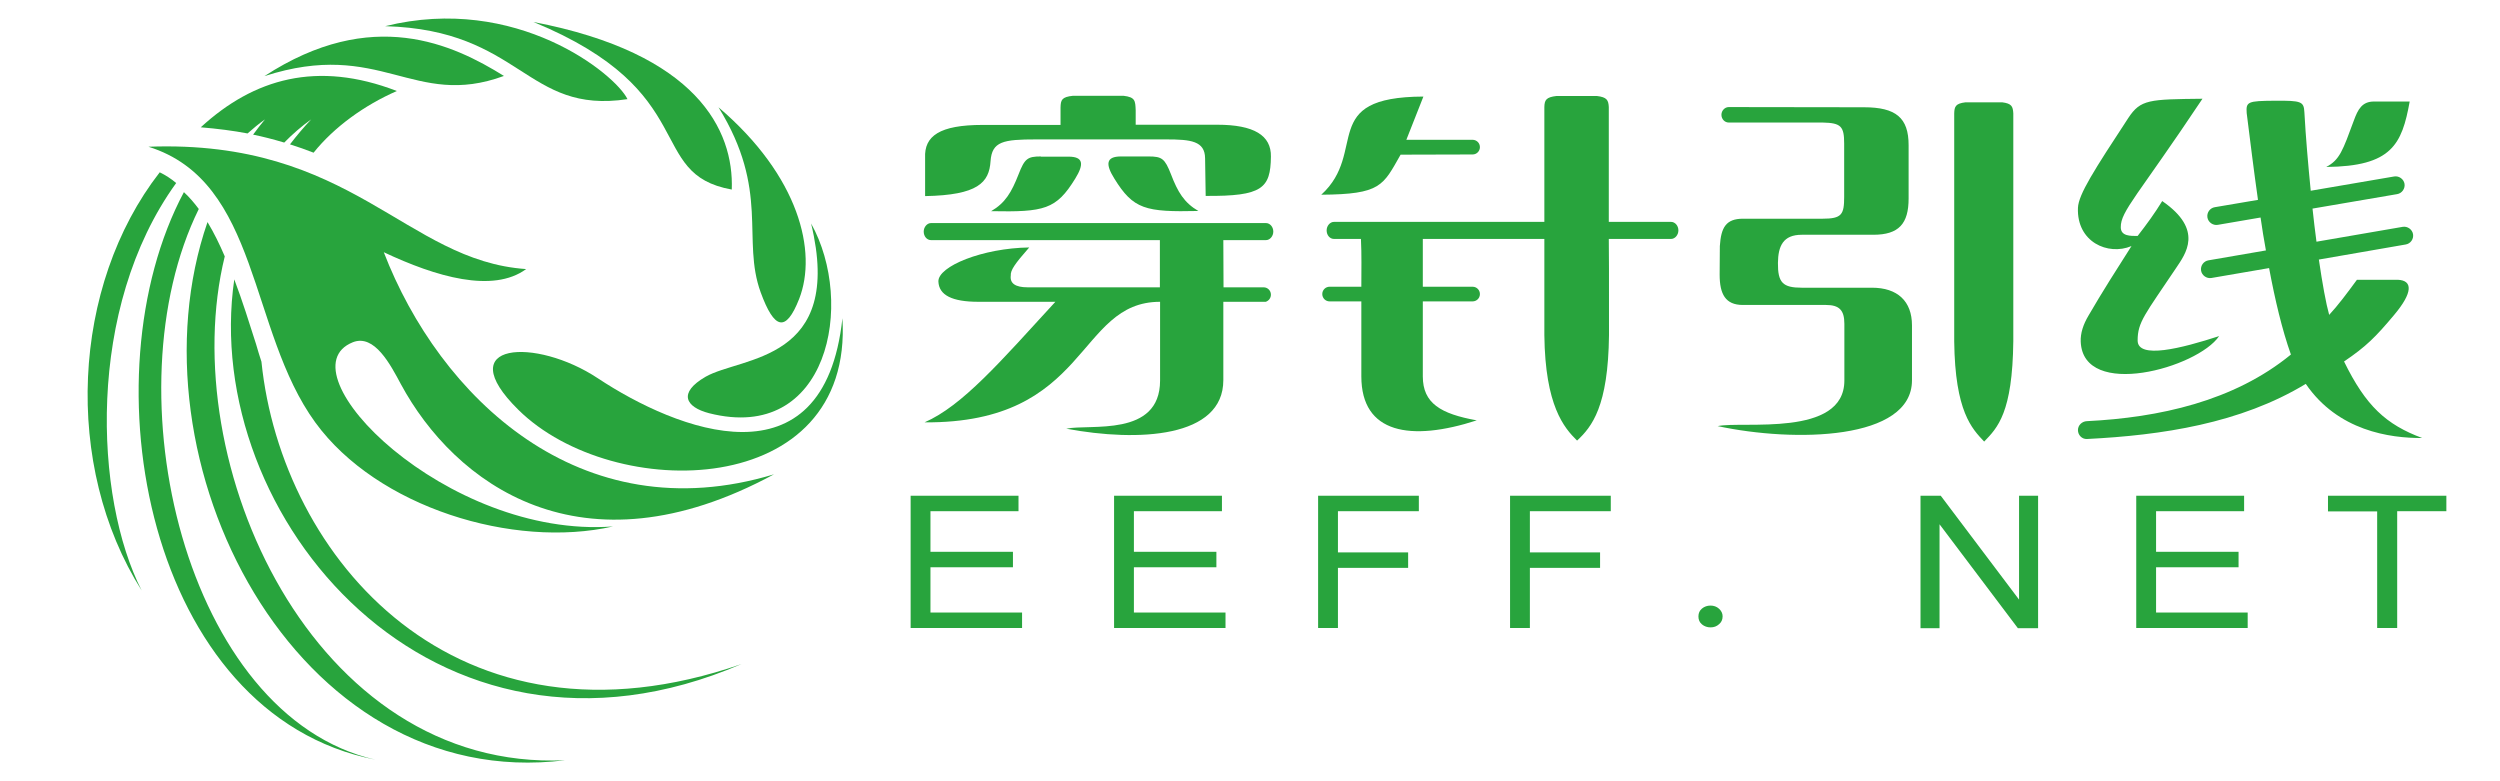
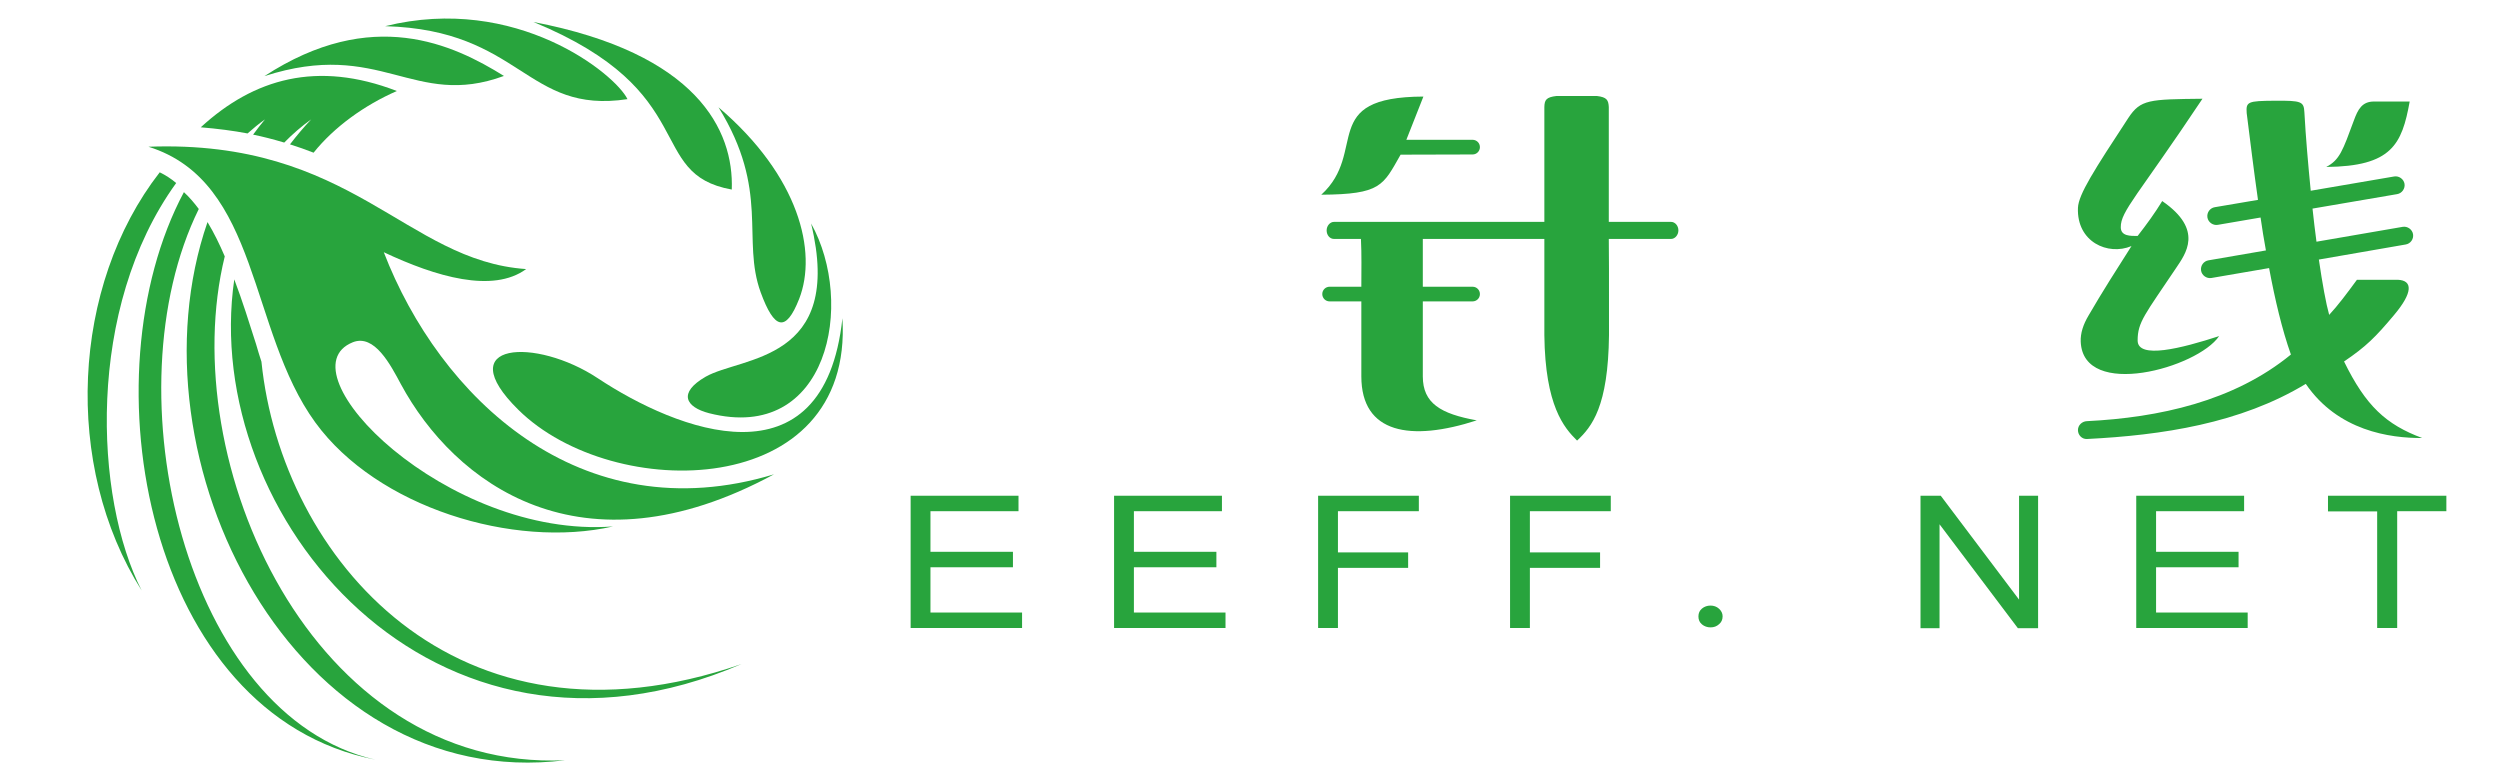
<svg xmlns="http://www.w3.org/2000/svg" width="128px" height="40px" viewBox="0 0 1237.7 394">
  <g fill-rule="evenodd" clip-rule="evenodd" fill="#28a43d">
    <path d="M799.9,169c-0.4,36-8.6,46.2-16.1,53.2c-6.6-6.5-16.1-17.6-16.5-53.2v-48.5H706c0,12.6,0,20.5,0,24.1h25.1c2.1,0,3.7,1.7,3.7,3.7l0,0c0,2.1-1.7,3.7-3.7,3.7H706c0,3.8,0,9.6,0,37.8c0,13.6,9,18.9,27.2,22.2c-33.3,10.8-58.2,6.7-58.2-22.2c0-27.7,0-33.3,0-37.8h-16c-2.1,0-3.7-1.7-3.7-3.7l0,0c0-2.1,1.7-3.7,3.7-3.7h16c0-8.4,0.2-16-0.2-24.1h-13.6c-2.1,0-3.7-1.9-3.7-4.3l0,0c0-2.3,1.7-4.3,3.7-4.3h106.1V54c0.1-3.5,0.8-5,6.2-5.6h20.2c5.2,0.6,5.9,2.1,6.1,5.6c0,40.9,0,52.6,0,57.9h31.4c2,0,3.7,1.9,3.7,4.3l0,0c0,2.3-1.7,4.3-3.7,4.3h-31.4C799.9,126.1,799.9,137.7,799.9,169L799.9,169zM654.8,98.2c30.2-0.2,31.1-4.6,40-20.2l36.3-0.1c2.1,0,3.7-1.7,3.7-3.7l0,0c0-2.1-1.7-3.7-3.7-3.7h-33.4l8.6-21.8C653,48.9,678.6,76.5,654.8,98.2z" />
-     <path d="M455,98.9V79.6c-0.5-11,7.3-16.6,29-16.6l39.3,0v-8.8c0.1-3.8,0.6-5.3,6.3-5.9H555c6,0.7,6,2.5,6.2,7.3c0,0,0,0,0,0v7.3h41.1c18.6,0,27.3,5.4,27.1,16.1c-0.2,16-4.3,20-32.9,19.8l-0.3-19c-0.1-8.7-7.2-9.5-19.6-9.5h-65.6c-16.6,0-22.3,1-23,11C487.3,92.1,481.6,98.4,455,98.9L455,98.9z M513.4,78.9c-6.8,0-8.2,1.1-11.3,9.1c-3.5,8.9-6.6,14.3-13.8,18.5c26.8,0.5,32.8-0.8,42.4-16.4c4.5-7.3,4.2-11.1-3.4-11.1H513.4L513.4,78.9zM567.7,78.9h-13.9c-7.6,0-7.9,3.9-3.4,11.1c9.6,15.6,15.7,17,42.4,16.4c-7.2-4.2-10.4-9.6-13.8-18.5C575.9,80,574.5,78.9,567.7,78.9L567.7,78.9zM626.8,152.2h-21.4v39.5c0,29.1-42.8,31.3-79.2,24.5c11.8-2.5,47.2,4.5,47.3-24.2v-39.8c-42.4,0-35.4,61.4-118.8,60.8c19.1-8.3,38.3-30.6,66-60.8h-38.8c-13.4,0-19.9-3.4-20.2-10.2c-0.3-7.7,22.4-16.9,45.8-17.2c-7.3,8.3-9.5,11.5-9.3,14.2c-0.5,3.9,2.3,5.9,8.5,5.9h66.7v-23.8H458c-2.1,0-3.7-1.9-3.7-4.3l0,0c0-2.3,1.7-4.3,3.7-4.3h168.9c2,0,3.7,1.9,3.7,4.3l0,0c0,2.3-1.7,4.3-3.7,4.3h-21.5l0.1,23.8c6.7,0,13.4,0,20.2,0c2.1,0,3.7,1.7,3.7,3.7l0,0C629.4,150.3,628.3,151.7,626.8,152.2z" />
-     <path d="M1003.8,172.1c-0.4,36-7.9,43.6-14.7,50.6c-6.1-6.5-14.7-15-15.1-50.6c0-133.9,0,37.1,0-114.9c0.1-3.5,0.7-5,5.7-5.6h18.5c4.8,0.6,5.4,2.1,5.6,5.6C1003.8,161.8,1003.8,77,1003.8,172.1L1003.8,172.1zM907.6,110.3c9.7,0,10.9-2.1,10.9-11l0-26.9c0-8.7-1.6-10.4-10.8-10.6h-47.4c-2.1,0-3.7-1.8-3.7-3.9l0,0c0-2.1,1.7-3.9,3.7-3.9c22.7,0,45.6,0.1,68.2,0.1c16.1,0,22.5,5.3,22.5,19.1l0,26.9c0,12.7-4.9,18.3-17.8,18.3h-36.1c-9.4,0-11.9,5.7-12,14.2c-0.1,10,2.5,12.5,12,12.5h35.4c12.9,0,20.2,6.8,20.2,19v27.7c0,30.3-59.2,31.4-98,23.1c12.3-2.7,63.9,5.9,63.9-23v-28.6c0-6.9-2.6-9.5-9.3-9.5h-41.9c-8.8,0-11.7-5.5-11.7-15.3l0.1-14.4c0.6-9.4,3.1-13.8,11.7-13.8L907.6,110.3z" />
    <path d="M1185.7,51.2h18c-3.9,21.7-9.1,32.7-42.1,33c6.8-3.5,8.4-8.4,13.9-23.3C1177.6,55.1,1179.7,51.2,1185.7,51.2L1185.7,51.2z M1143.8,178.8c-28.8,23.6-66.6,31.8-102.9,33.6c-2.4,0.1-4.5,2-4.5,4.5l0,0c0,2.5,2,4.6,4.5,4.5c37.8-1.9,77.4-7.8,110.4-27.8c16.2,23.7,42.4,27.4,58.7,27.3c-18.2-6.8-28.4-16.1-39.4-38.6c11.1-7.5,15.9-12.3,25.2-23.4c9.7-11.5,9.4-17.5,1.9-17.8l-20.6,0c-4.9,6.7-9.7,13.1-14,17.7c-1.6-5.7-3.4-15.6-5.2-27.9l43.8-7.6c2.4-0.4,4.1-2.7,3.7-5.2l0,0c-0.4-2.4-2.8-4.1-5.2-3.7l-43.5,7.5c-0.7-5.3-1.4-10.9-2-16.7l42.7-7.3c2.4-0.4,4.1-2.8,3.7-5.2l0,0c-0.4-2.4-2.8-4.1-5.2-3.7l-42.1,7.2c-1.3-13.2-2.5-26.9-3.2-39.6c-0.3-5.4-1.4-5.9-15-5.8c-13.6,0.1-14.5,0.5-14.1,6.2c1.8,14.3,3.6,29.1,5.7,43.8l-21.8,3.7c-2.4,0.4-4.1,2.7-3.7,5.2l0,0c0.4,2.4,2.8,4.1,5.2,3.7l21.6-3.7c0.8,5.6,1.7,11.2,2.7,16.6l-29,5c-2.4,0.4-4.1,2.7-3.7,5.2l0,0c0.4,2.4,2.8,4.1,5.2,3.7l29.1-5C1135.8,151.2,1139.3,166.1,1143.8,178.8L1143.8,178.8zM1078.9,101.4c21.2,14.6,11.7,26.7,6.9,33.9c-15.6,23.3-19.3,27.1-19.3,36.4c0,9.6,22.1,4,41.1-2.2c-10.9,16.1-68.5,32.1-69.8,2.9c-0.2-4.4,1.3-8.8,3.9-13.2c6.9-11.9,14.3-23.5,21.7-35.1c-11.9,5-27.7-2.1-27-19.3c0.3-6.8,8.1-18.9,25.4-45.3c6.2-9.4,10.5-9.4,37.4-9.7c-32.6,48.9-41.3,56.7-41.2,64.8c0,4.6,5,4.4,8.5,4.4C1071.1,113.1,1075.3,107.3,1078.9,101.4z" />
    <path d="M63.3,74c102.9-3.8,129.5,57.5,190.5,61.7c-16.8,12.3-45.5,3.9-71.8-8.5c28,72.6,98.7,141.7,196.8,112c-97.5,52.8-161.3,4.3-188.2-45.5c-5.2-9.7-13.3-25.4-24.2-21.1c-36.5,14.6,47.3,99.2,131.2,92.9c-50.3,11.4-119-9.7-150.1-52.4C113.6,166.6,119.7,91.6,63.3,74z" />
-     <path d="M249.9,206.7c47.8,47.2,169.1,45.7,163.4-46.2c-9.3,86.4-83.7,56.5-123.3,30.3C258.7,170,215.1,172.4,249.9,206.7z" />
+     <path d="M249.9,206.7c47.8,47.2,169.1,45.7,163.4-46.2c-9.3,86.4-83.7,56.5-123.3,30.3C258.7,170,215.1,172.4,249.9,206.7" />
    <path d="M346.1,208.4c60.2,15.3,73.8-55.6,51.4-95.7c16.9,69.9-35.2,67-53.2,77.3C330.3,198.1,334.1,205.3,346.1,208.4z" />
    <path d="M372.1,147.5c-9.8-26.8,4.8-51.2-21.3-93.4c40.8,34.8,49.9,72.9,40.7,96.6C384.7,168,378.9,166,372.1,147.5z" />
    <path d="M357.5,95.6c-44-7.9-14.5-49.3-100-84.5C340,26.9,358.6,65.7,357.5,95.6z" />
    <path d="M304.9,50c-6.1-12.6-56.1-53.2-122.2-36.8C251.7,15.1,253.5,57.8,304.9,50z" />
    <path d="M242.6,38.3C217,22.4,176.1,3,121.8,38.4C180.5,19.4,196.9,55.1,242.6,38.3z" />
    <path d="M77.3,92.3C31.7,155.4,36,251.1,59.9,297.8C20.1,234.8,24.5,144.1,69,86.9C71.9,88.3,74.7,90.1,77.3,92.3L77.3,92.3z M177.7,383.1c-95.8-21.9-134.3-185.7-89-277.7c-2.3-3.1-4.8-6-7.5-8.5C31.5,190,62.6,360.6,177.7,383.1L177.7,383.1z M101.8,129.3c-2.6-6.1-5.5-12-8.7-17.3C51.7,231.7,137,400.5,273.5,383.4C146,389.3,76.4,232.8,101.8,129.3L101.8,129.3z M120.3,182.4c10.1,98.6,97.9,202.5,242.1,152.5c-155.6,67-273.1-74.9-255.8-194c4.1,10.8,7.6,22,11,32.7C118.4,176.6,119.4,179.5,120.3,182.4L120.3,182.4z M89.7,64.2c26.8-24.6,58.7-33.8,98.9-18.3c-16.3,7.1-31.7,18.2-42,31.1c-3.8-1.5-7.8-2.9-11.9-4.2c3.3-4.3,6.9-8.6,10.7-12.6c-4.9,3.5-9.4,7.4-13.6,11.7c-2.7-0.8-5.5-1.6-8.3-2.3c-2.4-0.6-4.9-1.2-7.4-1.7c1.9-2.6,3.9-5.2,6-7.7c-3.1,2.2-6,4.6-8.8,7.1C106,65.9,98.1,64.9,89.7,64.2z" />
    <path d="M447.7,316.8V250h54.4v7.8h-44.4v20.5h41.6v7.8h-41.6v22.8h46.2 v7.8H447.7L447.7,316.8z M550.3,316.8V250h54.4v7.8h-44.4v20.5h41.6v7.8h-41.6v22.8h46.2v7.8H550.3L550.3,316.8zM653.2,316.8V250h50.8v7.8h-40.8v20.8h35.4v7.8h-35.4v30.3H653.2L653.2,316.8z M750,316.8V250h50.8v7.8H760v20.8h35.4v7.8H760v30.3H750L750,316.8zM957,316.8V250h10.2l39.5,52.4V250h9.6v66.8h-10.2l-39.5-52.4v52.4H957L957,316.8z M1065.8,316.8V250h54.4v7.8h-44.4v20.5h41.6v7.8h-41.6v22.8h46.2v7.8H1065.8L1065.8,316.8zM1187.3,316.8v-58.9h-24.8V250h59.7v7.8h-24.8v58.9H1187.3L1187.3,316.8zM851.1,316.4c-1.6,0-3.1-0.5-4.3-1.5c-1.2-1-1.8-2.3-1.8-4c0-1.7,0.6-3,1.8-4c1.2-1,2.7-1.5,4.3-1.5c1.6,0,3.1,0.5,4.3,1.6 c1.2,1.1,1.8,2.4,1.8,3.8c0,1.7-0.6,3-1.8,4C854.2,315.9,852.8,316.4,851.1,316.4z" />
  </g>
</svg>